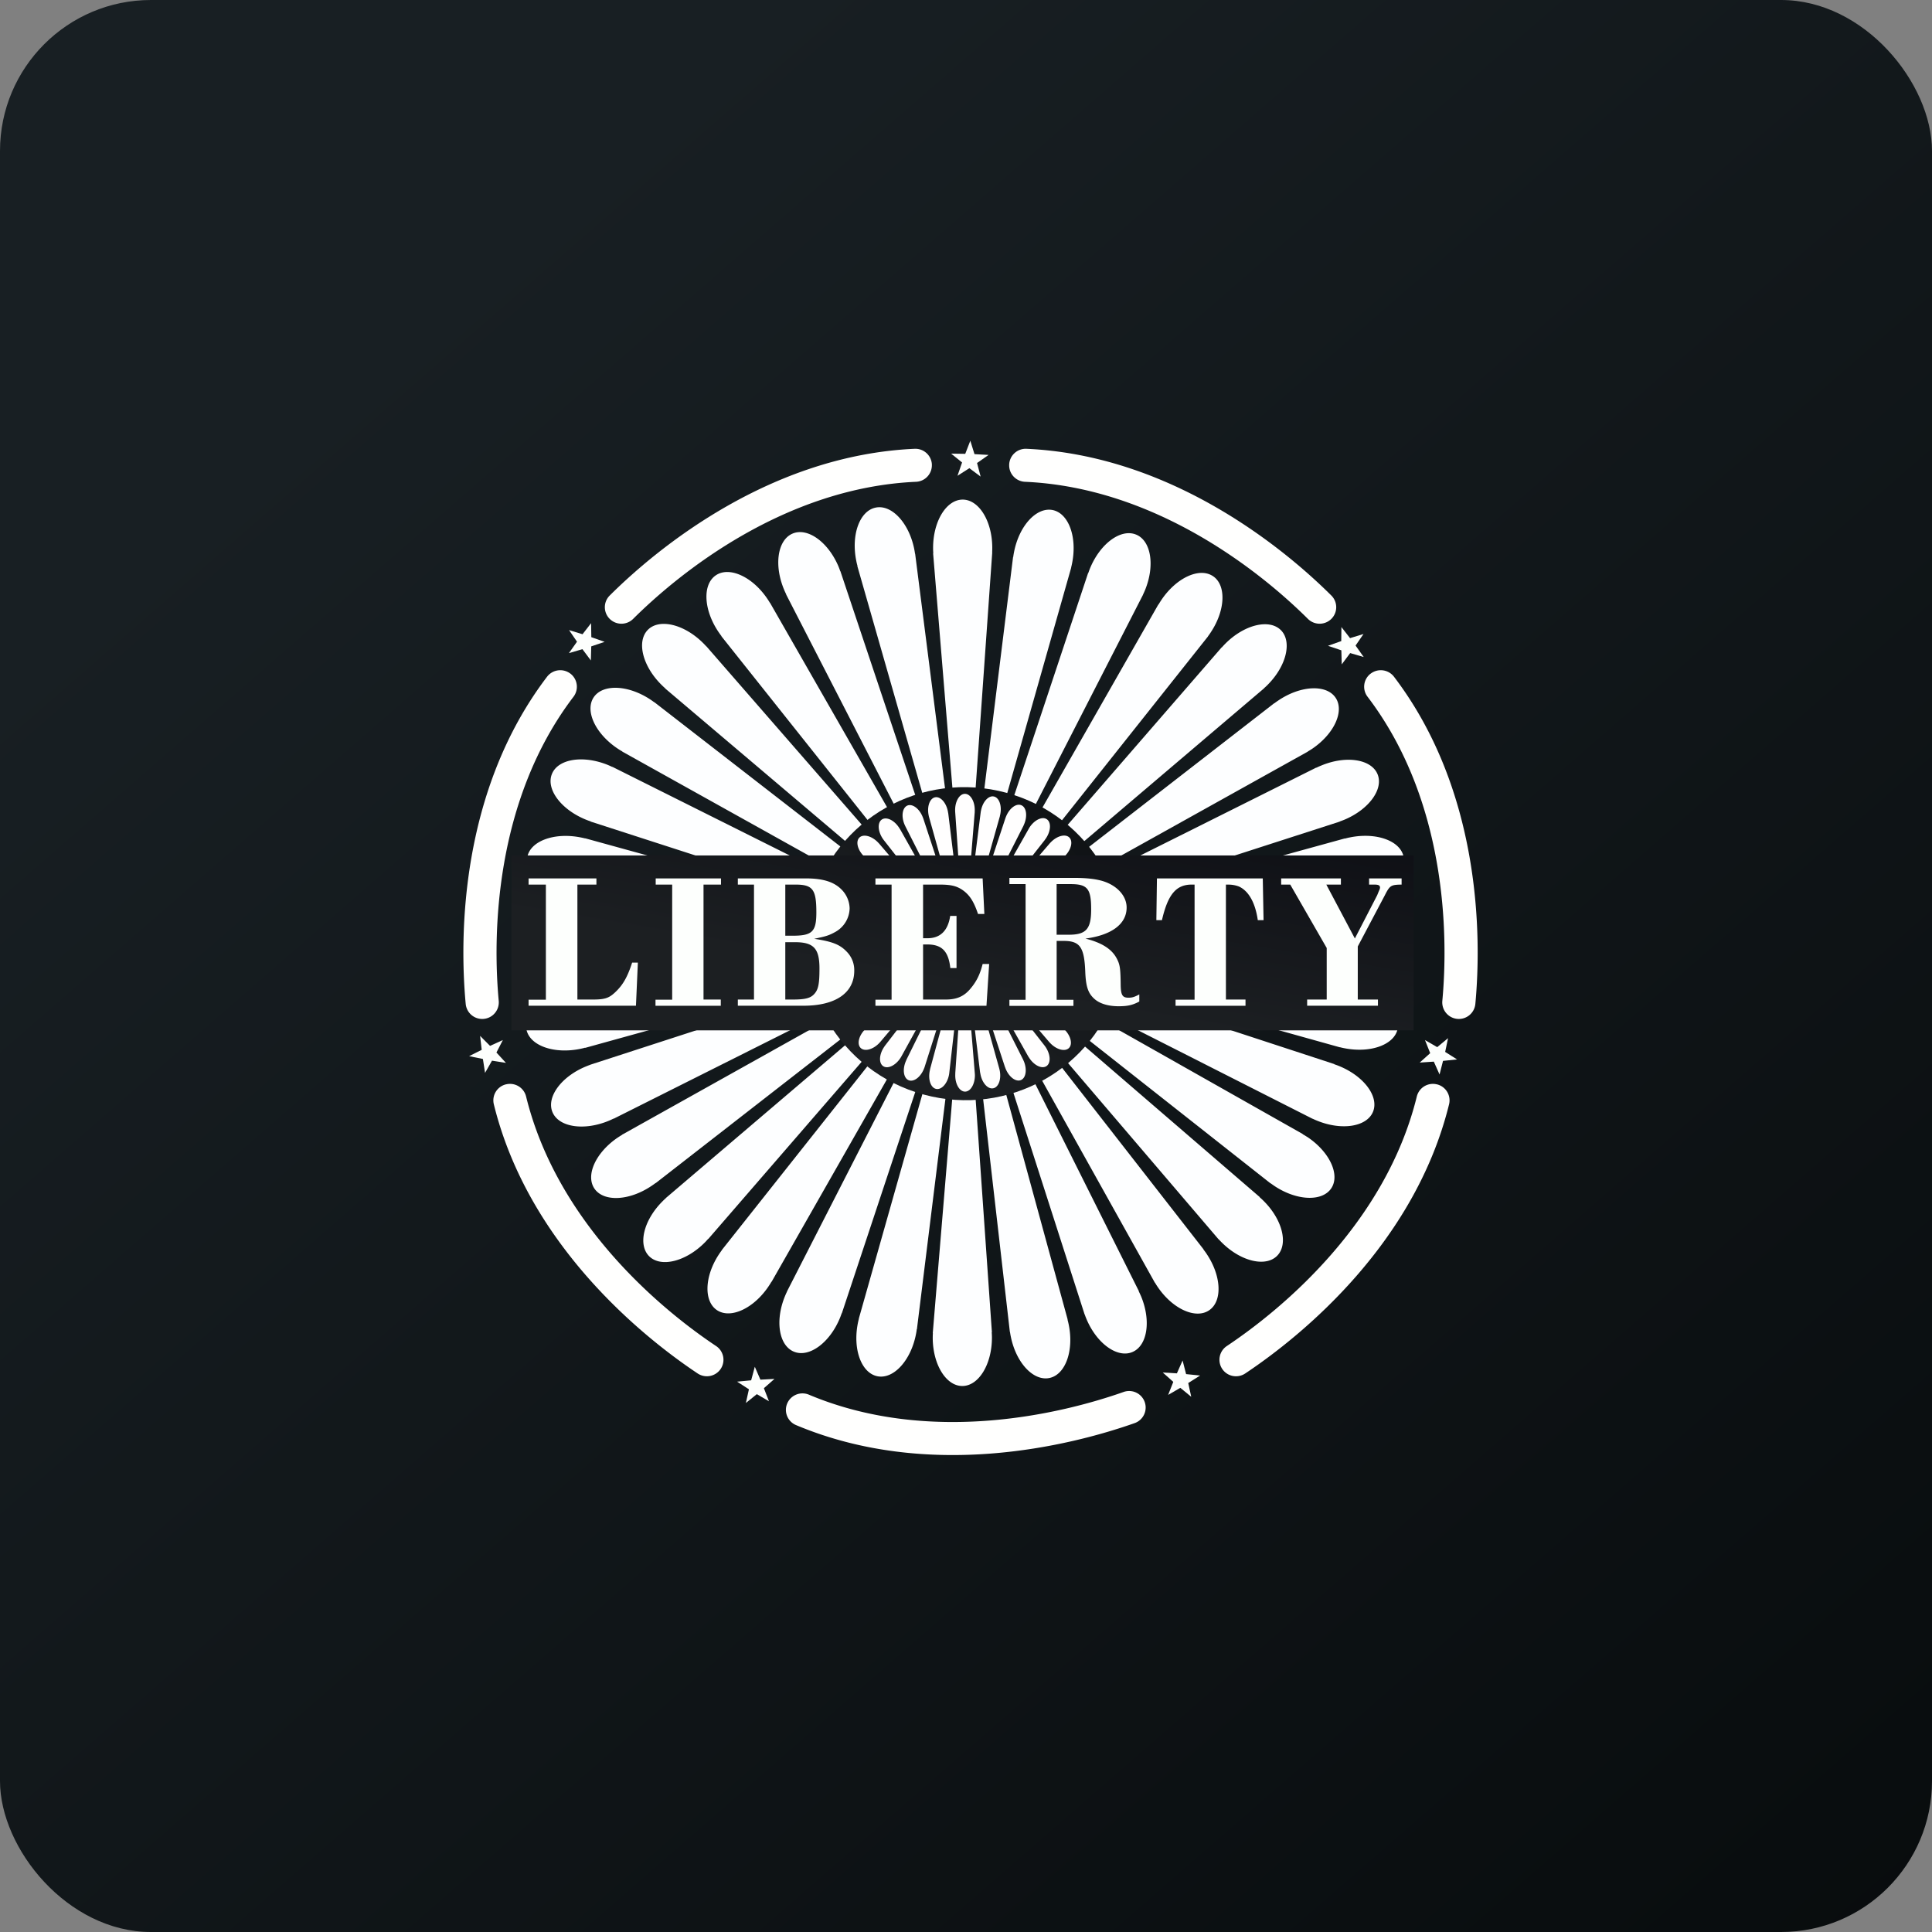
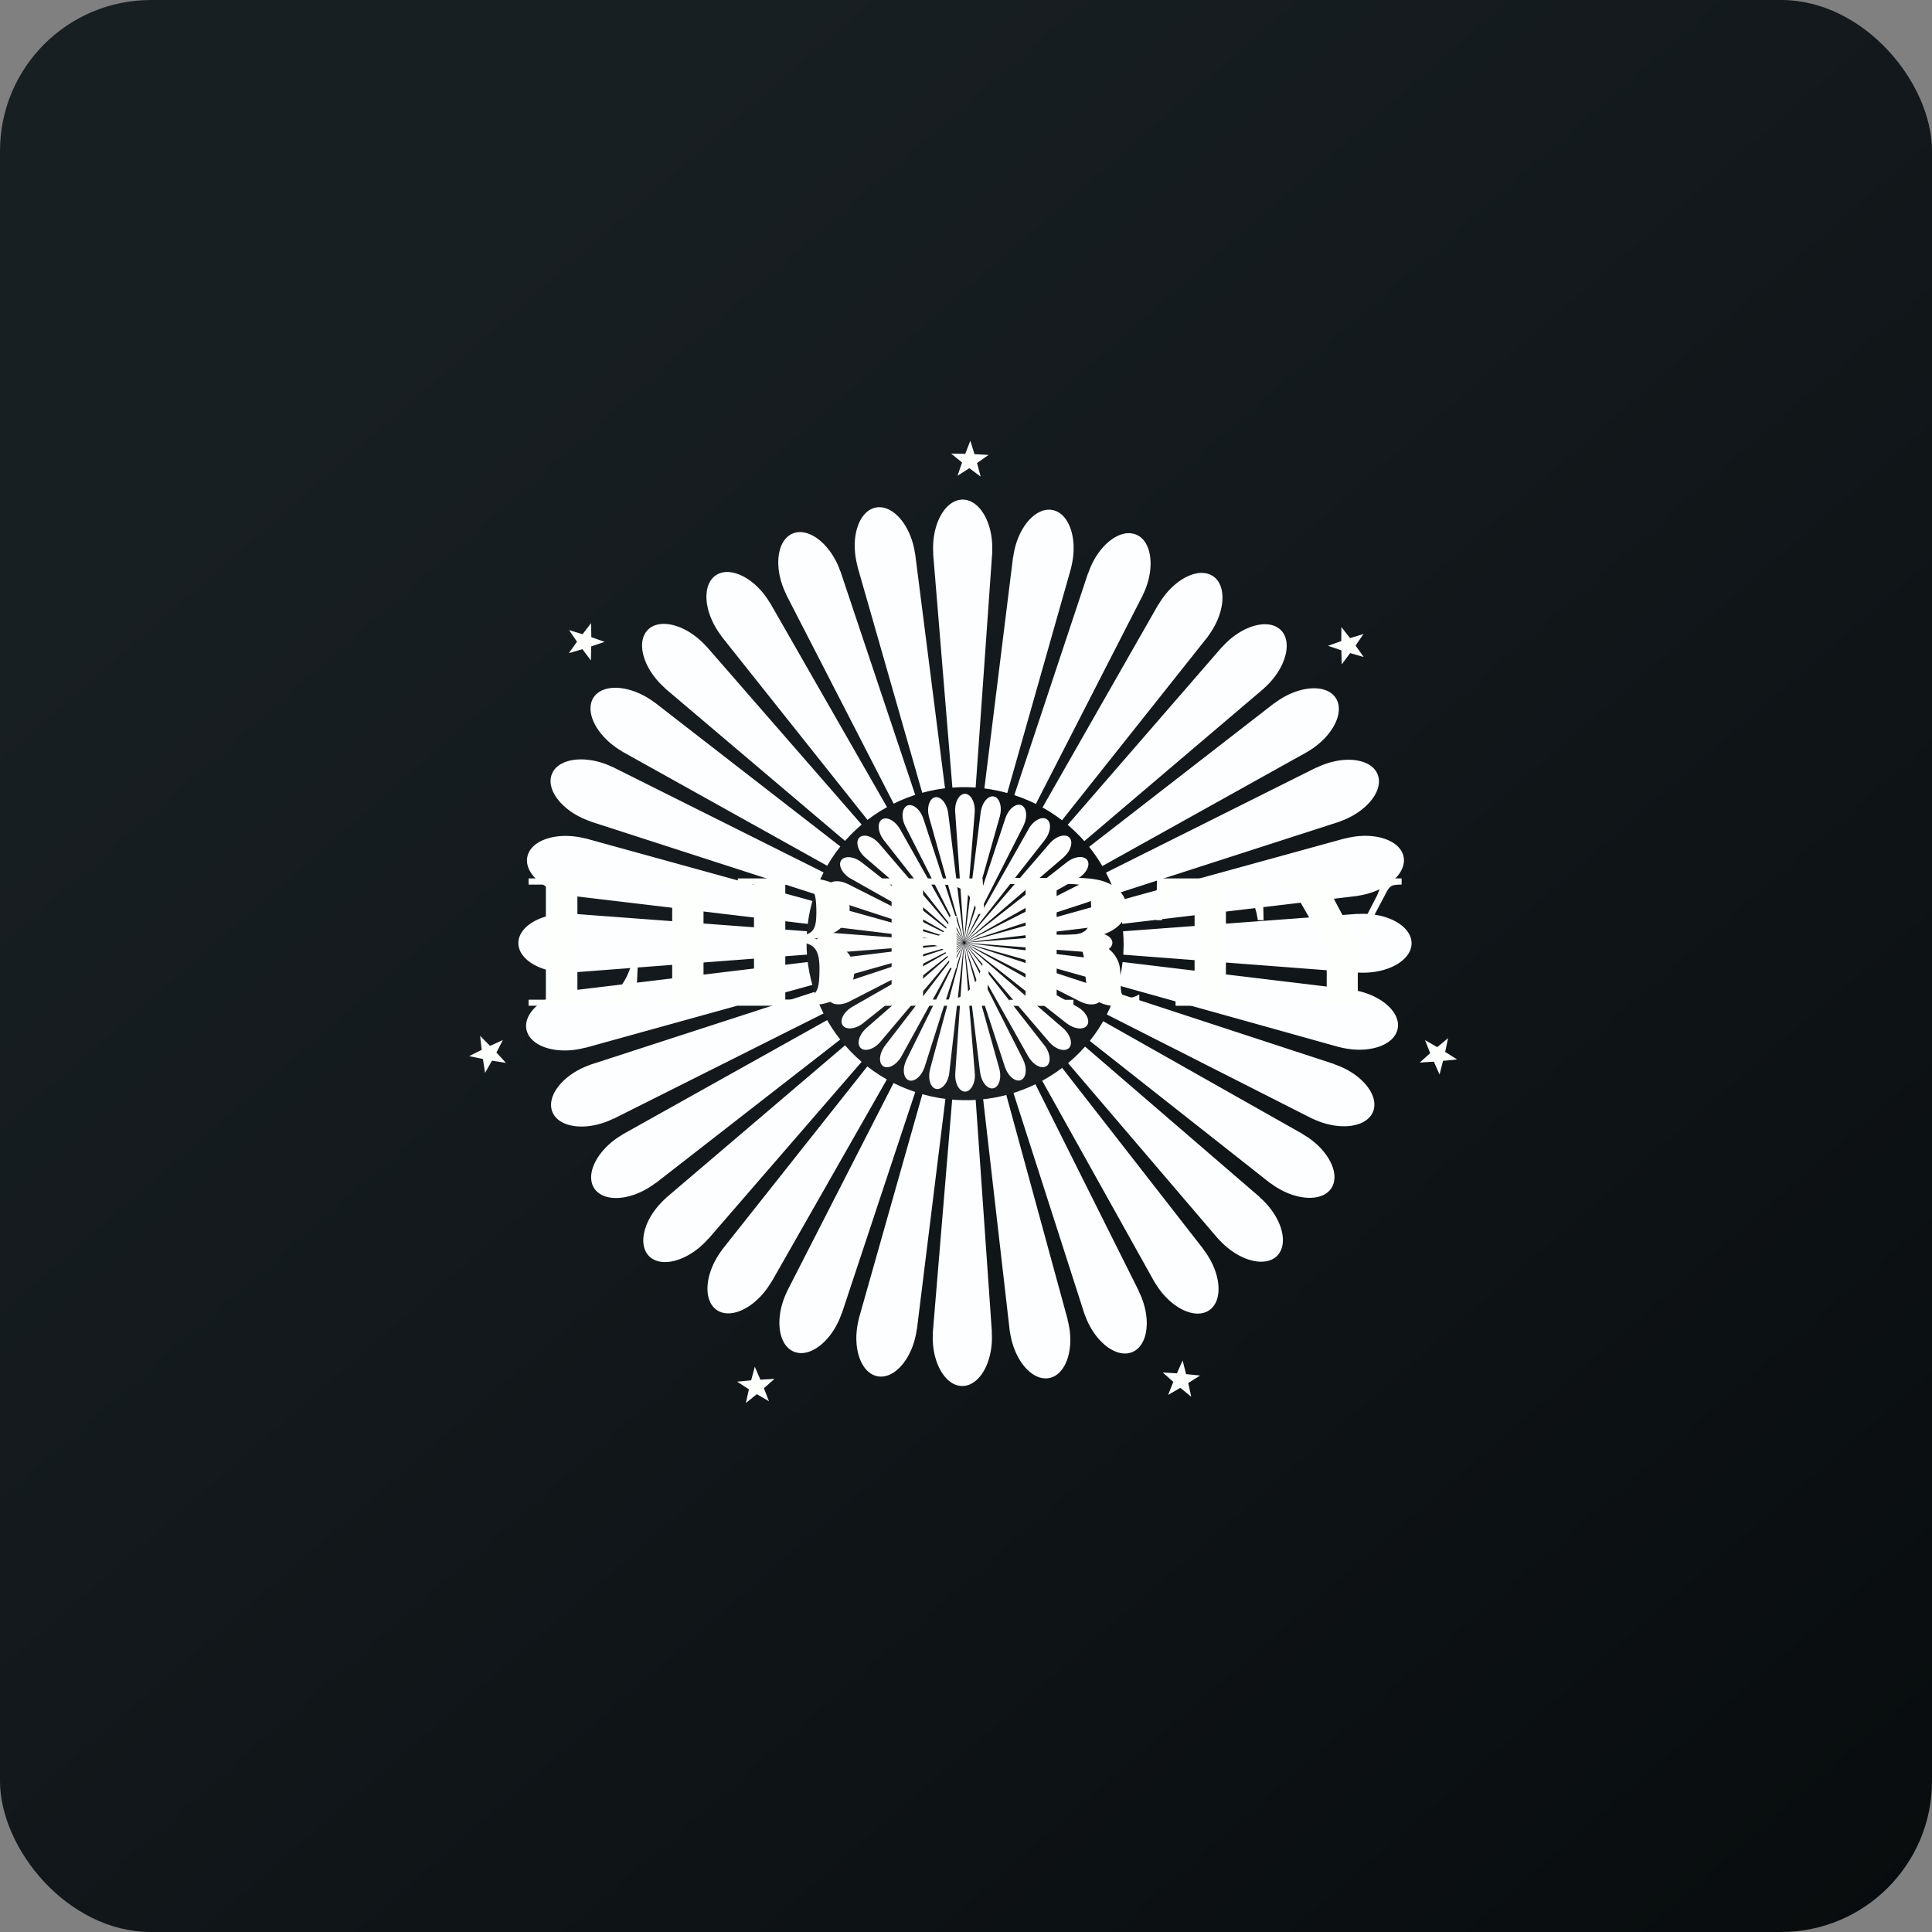
<svg xmlns="http://www.w3.org/2000/svg" width="64" height="64" viewBox="0 0 64 64">
  <rect x="0" y="0" width="64" height="64" fill="#808080" stroke="none" />
  <rect x="0" y="0" width="64" height="64" rx="5" ry="5" fill="url(#fb100)" />
-   <path fill="url(#fb100)" d="" />
  <path d="M 31.863,31.232 L 18.93,30.266 L 18.93,30.269 A 2.744,2.744 0 0,0 18.764,30.265 C 17.876,30.27 17.163,30.71 17.172,31.249 C 17.18,31.788 17.907,32.22 18.794,32.215 C 18.851,32.215 18.906,32.213 18.961,32.209 L 18.961,32.214 L 31.862,31.233 Z M 31.864,31.253 L 18.973,32.807 L 18.973,32.81 A 2.748,2.748 0 0,0 18.809,32.839 C 17.939,33.015 17.326,33.586 17.441,34.112 C 17.554,34.639 18.351,34.923 19.22,34.745 C 19.276,34.734 19.329,34.721 19.383,34.706 L 19.384,34.712 L 31.865,31.252 Z M 31.871,31.271 L 19.551,35.271 L 19.552,35.273 C 19.5,35.291 19.448,35.312 19.397,35.333 C 18.578,35.676 18.09,36.355 18.305,36.849 C 18.519,37.343 19.356,37.467 20.174,37.124 C 20.226,37.103 20.277,37.078 20.326,37.054 L 20.328,37.059 L 31.871,31.271 Z M 31.881,31.288 L 20.608,37.588 L 20.61,37.592 C 20.563,37.619 20.516,37.649 20.469,37.68 C 19.734,38.175 19.387,38.936 19.695,39.379 C 20.003,39.822 20.848,39.78 21.583,39.284 C 21.63,39.253 21.675,39.221 21.719,39.188 L 21.721,39.192 L 31.881,31.288 Z M 31.894,31.304 L 22.056,39.687 L 22.059,39.689 C 22.017,39.725 21.978,39.763 21.938,39.804 C 21.314,40.432 21.123,41.245 21.511,41.621 C 21.9,41.995 22.721,41.789 23.345,41.162 C 23.385,41.122 23.422,41.081 23.458,41.039 L 23.462,41.043 L 31.894,31.304 Z M 31.909,31.316 L 23.916,41.403 L 23.918,41.406 A 2.763,2.763 0 0,0 23.822,41.542 C 23.333,42.278 23.305,43.113 23.759,43.406 C 24.214,43.698 24.98,43.336 25.468,42.599 C 25.499,42.553 25.529,42.505 25.556,42.458 L 25.56,42.461 L 31.909,31.316 Z M 31.927,31.326 L 26.068,42.785 L 26.07,42.787 A 2.6,2.6 0 0,0 26.002,42.94 C 25.667,43.758 25.804,44.581 26.307,44.779 C 26.811,44.979 27.49,44.476 27.825,43.658 C 27.846,43.605 27.866,43.553 27.883,43.502 L 27.888,43.503 L 31.927,31.326 Z M 31.946,31.331 L 28.449,43.683 L 28.452,43.683 A 2.615,2.615 0 0,0 28.415,43.846 C 28.247,44.713 28.541,45.494 29.075,45.592 C 29.607,45.688 30.175,45.064 30.343,44.196 C 30.354,44.142 30.363,44.087 30.369,44.033 L 30.374,44.033 L 31.946,31.331 Z M 32.852,44.132 L 32.858,44.132 L 31.965,31.333 L 30.899,44.162 L 30.903,44.162 A 2.43,2.43 0 0,0 30.898,44.329 C 30.904,45.212 31.347,45.922 31.887,45.913 C 32.428,45.905 32.864,45.181 32.859,44.298 A 2.709,2.709 0 0,0 32.852,44.132 Z M 35.402,43.876 A 2.542,2.542 0 0,0 35.363,43.714 L 35.368,43.713 L 31.985,31.332 L 33.453,44.123 L 33.457,44.123 C 33.465,44.175 33.474,44.231 33.486,44.286 C 33.664,45.152 34.237,45.761 34.767,45.647 C 35.296,45.535 35.58,44.741 35.402,43.876 Z M 37.792,42.926 A 2.318,2.318 0 0,0 37.722,42.775 L 37.728,42.773 L 32.004,31.325 L 35.93,43.545 L 35.933,43.544 C 35.951,43.597 35.971,43.648 35.993,43.7 C 36.337,44.514 37.02,45.001 37.516,44.786 C 38.013,44.573 38.137,43.74 37.793,42.926 Z M 39.964,41.524 A 2.83,2.83 0 0,0 39.865,41.39 L 39.87,41.387 L 32.021,31.315 L 38.258,42.494 L 38.262,42.492 C 38.289,42.539 38.319,42.587 38.351,42.633 C 38.848,43.365 39.612,43.709 40.057,43.403 C 40.503,43.098 40.461,42.256 39.963,41.524 Z M 41.849,39.772 A 2.612,2.612 0 0,0 41.726,39.658 L 41.73,39.654 L 32.037,31.303 L 40.367,41.054 L 40.369,41.051 C 40.406,41.092 40.444,41.131 40.485,41.171 C 41.115,41.792 41.934,41.982 42.31,41.596 C 42.687,41.209 42.48,40.392 41.849,39.772 Z M 43.295,37.658 A 2.494,2.494 0 0,0 43.152,37.571 L 43.155,37.566 L 32.048,31.287 L 42.092,39.204 L 42.094,39.199 C 42.139,39.233 42.184,39.264 42.231,39.296 C 42.972,39.782 43.81,39.81 44.104,39.358 C 44.398,38.905 44.036,38.144 43.296,37.657 Z M 44.357,35.313 C 44.305,35.292 44.252,35.272 44.201,35.256 L 44.203,35.25 L 32.059,31.271 L 43.482,37.062 L 43.483,37.059 C 43.532,37.083 43.583,37.105 43.635,37.126 C 44.457,37.46 45.285,37.324 45.485,36.823 C 45.684,36.322 45.181,35.647 44.357,35.313 Z M 44.899,32.807 A 2.558,2.558 0 0,0 44.734,32.781 L 44.735,32.776 L 32.064,31.251 L 44.384,34.693 L 44.384,34.69 C 44.436,34.703 44.492,34.716 44.547,34.726 C 45.419,34.894 46.204,34.6 46.301,34.07 C 46.398,33.54 45.772,32.975 44.9,32.807 Z M 45.139,30.272 C 45.082,30.272 45.026,30.274 44.971,30.279 L 44.971,30.273 L 32.07,31.232 L 45.001,32.221 L 45.001,32.218 C 45.057,32.221 45.112,32.222 45.169,32.222 C 46.056,32.217 46.768,31.776 46.76,31.238 C 46.752,30.7 46.025,30.267 45.139,30.272 Z M 46.494,28.373 C 46.381,27.847 45.584,27.563 44.713,27.741 C 44.659,27.751 44.604,27.765 44.551,27.78 L 44.55,27.774 L 32.068,31.212 L 44.962,29.679 L 44.961,29.676 C 45.016,29.669 45.07,29.659 45.126,29.648 C 45.995,29.47 46.608,28.9 46.494,28.373 Z M 45.629,25.637 C 45.415,25.143 44.577,25.019 43.76,25.363 C 43.707,25.384 43.656,25.407 43.607,25.432 L 43.604,25.427 L 32.063,31.193 L 44.383,27.216 L 44.38,27.213 C 44.433,27.194 44.485,27.174 44.537,27.153 C 45.355,26.809 45.844,26.131 45.629,25.637 Z M 44.239,23.107 C 43.931,22.664 43.086,22.706 42.351,23.201 C 42.303,23.232 42.258,23.265 42.214,23.298 L 42.212,23.294 L 32.052,31.176 L 43.325,24.897 L 43.323,24.894 C 43.37,24.867 43.417,24.837 43.465,24.806 C 44.2,24.31 44.546,23.55 44.239,23.107 Z M 42.422,20.866 C 42.034,20.492 41.213,20.696 40.589,21.324 A 2.731,2.731 0 0,0 40.475,21.446 L 40.471,21.443 L 32.04,31.161 L 41.877,22.799 L 41.874,22.796 C 41.916,22.761 41.956,22.723 41.996,22.682 C 42.62,22.054 42.811,21.241 42.422,20.865 Z M 40.172,19.08 C 39.718,18.787 38.954,19.149 38.465,19.886 A 2.678,2.678 0 0,0 38.377,20.027 L 38.372,20.024 L 32.023,31.148 L 40.017,21.082 L 40.014,21.081 C 40.047,21.037 40.08,20.991 40.11,20.944 C 40.599,20.207 40.627,19.372 40.173,19.08 Z M 37.626,17.706 C 37.123,17.507 36.444,18.01 36.108,18.828 C 36.087,18.881 36.068,18.932 36.051,18.984 L 36.045,18.982 L 32.006,31.139 L 37.865,19.7 L 37.863,19.699 C 37.887,19.649 37.909,19.599 37.931,19.547 C 38.266,18.729 38.13,17.904 37.627,17.706 Z M 34.859,16.894 C 34.327,16.798 33.759,17.421 33.591,18.289 C 33.58,18.344 33.571,18.399 33.564,18.453 L 33.559,18.453 L 31.987,31.133 L 35.485,18.803 L 35.482,18.803 C 35.495,18.75 35.508,18.695 35.518,18.64 C 35.686,17.773 35.392,16.992 34.859,16.894 Z M 32.87,18.135 C 32.865,17.251 32.422,16.543 31.881,16.55 C 31.339,16.559 30.905,17.282 30.91,18.165 C 30.91,18.221 30.913,18.277 30.916,18.332 L 30.911,18.332 L 31.964,31.13 L 32.869,18.301 L 32.866,18.301 C 32.869,18.247 32.87,18.191 32.87,18.135 Z M 31.944,31.131 L 30.315,18.341 L 30.311,18.341 A 2.496,2.496 0 0,0 30.283,18.177 C 30.105,17.312 29.531,16.702 29.002,16.816 C 28.473,16.929 28.188,17.722 28.367,18.587 C 28.377,18.642 28.391,18.696 28.406,18.748 L 28.4,18.75 L 31.944,31.131 Z M 31.925,31.137 L 27.838,18.918 L 27.834,18.92 A 2.73,2.73 0 0,0 27.775,18.763 C 27.43,17.95 26.749,17.463 26.252,17.677 C 25.756,17.891 25.632,18.723 25.976,19.538 C 25.997,19.59 26.021,19.64 26.045,19.689 L 26.041,19.691 L 31.925,31.137 Z M 31.909,31.148 L 25.509,19.97 L 25.506,19.972 A 2.818,2.818 0 0,0 25.416,19.831 C 24.92,19.099 24.155,18.754 23.71,19.06 C 23.264,19.366 23.307,20.207 23.805,20.94 C 23.836,20.985 23.868,21.03 23.902,21.074 L 23.897,21.076 L 31.909,31.148 Z M 31.893,31.161 L 23.4,21.41 L 23.398,21.413 A 2.7,2.7 0 0,0 23.283,21.293 C 22.653,20.671 21.834,20.481 21.458,20.867 C 21.081,21.255 21.288,22.072 21.919,22.692 A 2.73,2.73 0 0,0 22.041,22.806 L 22.038,22.809 L 31.893,31.161 Z M 31.881,31.176 L 21.675,23.26 L 21.673,23.264 A 2.432,2.432 0 0,0 21.537,23.168 C 20.796,22.681 19.957,22.654 19.663,23.105 C 19.369,23.558 19.733,24.319 20.473,24.806 C 20.52,24.837 20.567,24.866 20.616,24.893 L 20.613,24.897 L 31.881,31.176 Z M 31.871,31.193 L 20.285,25.402 L 20.284,25.407 A 2.66,2.66 0 0,0 20.131,25.338 C 19.308,25.006 18.481,25.141 18.282,25.642 C 18.082,26.143 18.586,26.818 19.409,27.152 C 19.462,27.173 19.513,27.193 19.566,27.209 L 19.564,27.215 L 31.87,31.194 Z M 31.865,31.213 L 19.385,27.77 L 19.385,27.774 A 2.732,2.732 0 0,0 19.221,27.738 C 18.35,27.57 17.564,27.864 17.467,28.394 C 17.369,28.923 17.997,29.489 18.869,29.656 C 18.923,29.666 18.979,29.676 19.033,29.682 L 19.032,29.687 L 31.865,31.213 Z" fill="#fdfeff" />
  <path d="M 37.038,32.64 C 37.796,29.881 36.142,27.025 33.343,26.263 C 30.545,25.501 27.66,27.121 26.902,29.881 C 26.143,32.641 27.797,35.496 30.596,36.258 C 33.395,37.02 36.279,35.401 37.038,32.64 Z" fill="url(#fb101)" />
  <path d="M 36.321,30.903 L 36.265,30.904 L 36.265,30.903 L 31.974,31.229 L 36.254,31.558 L 36.254,31.556 A 0.89,0.89 0 0,0 36.31,31.558 C 36.604,31.56 36.846,31.415 36.849,31.233 C 36.851,31.052 36.615,30.904 36.321,30.903 Z M 36.306,31.767 A 0.945,0.945 0 0,0 36.251,31.759 L 36.251,31.757 L 31.973,31.235 L 36.115,32.398 L 36.115,32.395 A 0.942,0.942 0 0,0 36.169,32.409 C 36.457,32.468 36.722,32.373 36.76,32.196 C 36.797,32.02 36.595,31.828 36.306,31.769 Z M 36.111,32.606 A 1.029,1.029 0 0,0 36.058,32.586 L 31.97,31.241 L 35.801,33.186 L 35.801,33.184 A 0.858,0.858 0 0,0 35.852,33.207 C 36.124,33.322 36.401,33.281 36.473,33.116 C 36.544,32.949 36.383,32.721 36.111,32.606 Z M 35.755,33.395 A 0.798,0.798 0 0,0 35.707,33.365 L 31.967,31.248 L 35.338,33.902 L 35.34,33.901 L 35.385,33.933 C 35.629,34.101 35.91,34.114 36.011,33.965 C 36.114,33.816 35.998,33.561 35.755,33.395 Z M 35.267,34.108 A 0.813,0.813 0 0,0 35.228,34.069 L 31.963,31.253 L 34.761,34.524 L 34.762,34.524 A 0.91,0.91 0 0,0 34.8,34.564 C 35.007,34.775 35.28,34.844 35.409,34.718 C 35.538,34.592 35.474,34.319 35.267,34.108 Z M 34.642,34.692 A 0.885,0.885 0 0,0 34.61,34.646 L 31.958,31.256 L 34.065,35.001 L 34.066,35.001 L 34.096,35.047 C 34.258,35.294 34.511,35.416 34.663,35.318 C 34.814,35.22 34.804,34.94 34.642,34.692 Z M 33.918,35.161 A 0.774,0.774 0 0,0 33.895,35.11 L 33.897,35.11 L 31.952,31.259 L 33.292,35.35 L 33.294,35.35 C 33.3,35.368 33.306,35.385 33.313,35.403 C 33.425,35.678 33.649,35.846 33.817,35.78 C 33.984,35.712 34.029,35.435 33.918,35.16 Z M 33.118,35.466 A 1.134,1.134 0 0,0 33.105,35.411 L 33.106,35.411 L 31.946,31.261 L 32.467,35.529 L 32.469,35.529 A 0.952,0.952 0 0,0 32.479,35.583 C 32.534,35.875 32.722,36.084 32.899,36.051 C 33.076,36.02 33.174,35.758 33.118,35.466 Z M 32.292,35.572 L 32.293,35.572 L 31.94,31.264 L 31.644,35.563 L 31.646,35.563 A 0.896,0.896 0 0,0 31.644,35.619 C 31.642,35.916 31.787,36.159 31.966,36.161 C 32.145,36.164 32.292,35.925 32.295,35.628 A 0.892,0.892 0 0,0 32.293,35.573 Z M 31.933,31.262 L 30.809,35.42 L 30.811,35.42 A 1.005,1.005 0 0,0 30.799,35.476 C 30.74,35.767 30.834,36.033 31.009,36.071 C 31.185,36.109 31.376,35.904 31.435,35.614 A 0.938,0.938 0 0,0 31.444,35.559 L 31.933,31.262 Z M 31.926,31.259 L 30.027,35.105 L 30.029,35.105 A 0.799,0.799 0 0,0 30.006,35.157 C 29.89,35.43 29.932,35.71 30.097,35.782 C 30.262,35.853 30.488,35.69 30.602,35.416 A 1.016,1.016 0 0,0 30.623,35.364 L 30.623,35.365 L 31.926,31.259 Z M 31.921,31.256 L 29.317,34.639 L 29.317,34.64 A 0.721,0.721 0 0,0 29.286,34.685 C 29.121,34.931 29.107,35.215 29.254,35.316 C 29.401,35.419 29.655,35.304 29.821,35.058 L 29.851,35.011 L 31.921,31.256 Z M 31.916,31.253 L 28.699,34.057 L 28.7,34.06 A 0.847,0.847 0 0,0 28.659,34.097 C 28.449,34.305 28.382,34.58 28.506,34.71 C 28.631,34.84 28.902,34.776 29.111,34.568 A 0.771,0.771 0 0,0 29.15,34.526 L 29.15,34.528 L 31.916,31.252 Z M 31.912,31.247 L 28.226,33.356 L 28.226,33.357 A 0.749,0.749 0 0,0 28.18,33.387 C 27.934,33.55 27.814,33.807 27.911,33.958 C 28.009,34.11 28.287,34.101 28.533,33.937 L 28.578,33.905 L 31.912,31.247 Z M 31.909,31.241 L 27.879,32.578 L 27.879,32.58 A 0.984,0.984 0 0,0 27.826,32.599 C 27.553,32.711 27.386,32.938 27.452,33.106 C 27.52,33.274 27.794,33.321 28.067,33.208 A 0.822,0.822 0 0,0 28.117,33.186 L 31.909,31.241 Z M 31.906,31.235 L 27.701,31.748 L 27.701,31.749 A 0.879,0.879 0 0,0 27.647,31.758 C 27.358,31.814 27.15,32.004 27.181,32.182 C 27.214,32.36 27.475,32.458 27.764,32.403 A 0.766,0.766 0 0,0 27.819,32.39 L 31.906,31.235 Z M 31.904,31.229 L 27.623,30.907 L 27.623,30.908 A 0.865,0.865 0 0,0 27.568,30.905 C 27.274,30.904 27.032,31.049 27.029,31.231 C 27.026,31.412 27.263,31.56 27.557,31.561 L 27.613,31.56 L 27.613,31.561 L 31.904,31.229 Z M 31.905,31.221 L 27.763,30.067 L 27.763,30.069 A 0.868,0.868 0 0,0 27.709,30.056 C 27.42,29.996 27.155,30.091 27.117,30.268 C 27.081,30.445 27.283,30.636 27.572,30.697 A 0.949,0.949 0 0,0 27.627,30.706 L 31.905,31.221 Z M 31.907,31.215 L 28.076,29.279 L 28.075,29.281 A 0.996,0.996 0 0,0 28.025,29.258 C 27.753,29.142 27.475,29.184 27.404,29.35 C 27.333,29.516 27.494,29.744 27.766,29.859 A 0.763,0.763 0 0,0 27.819,29.88 L 27.818,29.88 L 31.906,31.216 Z M 31.911,31.21 L 28.539,28.562 L 28.538,28.563 A 0.963,0.963 0 0,0 28.493,28.53 C 28.249,28.364 27.968,28.35 27.866,28.499 C 27.764,28.648 27.88,28.903 28.123,29.07 C 28.139,29.081 28.155,29.091 28.171,29.099 L 31.911,31.21 Z M 31.915,31.205 L 29.117,27.939 L 29.117,27.941 A 0.918,0.918 0 0,0 29.078,27.899 C 28.871,27.689 28.598,27.62 28.469,27.746 C 28.341,27.872 28.404,28.145 28.611,28.356 A 0.863,0.863 0 0,0 28.651,28.395 L 28.65,28.395 L 31.915,31.204 Z M 31.919,31.201 L 29.813,27.463 L 29.812,27.465 A 0.836,0.836 0 0,0 29.782,27.417 C 29.621,27.169 29.366,27.048 29.215,27.146 C 29.065,27.244 29.075,27.524 29.236,27.772 L 29.268,27.818 L 31.92,31.199 Z M 31.926,31.197 L 30.585,27.113 L 30.584,27.114 A 0.934,0.934 0 0,0 30.564,27.061 C 30.454,26.787 30.229,26.618 30.061,26.684 C 29.895,26.752 29.848,27.028 29.96,27.304 A 0.867,0.867 0 0,0 29.983,27.354 L 29.982,27.354 L 31.926,31.197 Z M 31.933,31.195 L 31.411,26.935 L 31.409,26.935 A 0.639,0.639 0 0,0 31.4,26.881 C 31.345,26.589 31.156,26.379 30.979,26.411 C 30.803,26.444 30.704,26.708 30.761,26.998 A 0.763,0.763 0 0,0 30.772,27.053 L 31.933,31.195 Z M 32.29,26.839 C 32.292,26.543 32.147,26.299 31.967,26.297 C 31.789,26.294 31.642,26.532 31.64,26.828 L 31.641,26.885 L 31.94,31.194 L 32.29,26.894 L 32.288,26.894 A 0.887,0.887 0 0,0 32.29,26.839 Z M 32.923,26.385 C 32.748,26.347 32.557,26.553 32.499,26.843 A 0.931,0.931 0 0,0 32.488,26.899 L 31.947,31.194 L 33.123,27.036 L 33.121,27.036 A 0.861,0.861 0 0,0 33.134,26.981 C 33.194,26.69 33.099,26.424 32.924,26.385 Z M 33.835,26.675 C 33.67,26.603 33.445,26.766 33.33,27.04 A 1.228,1.228 0 0,0 33.309,27.093 L 33.309,27.092 L 31.953,31.197 L 33.906,27.351 L 33.904,27.351 A 0.746,0.746 0 0,0 33.927,27.3 C 34.042,27.027 34,26.746 33.835,26.675 Z M 34.679,27.14 C 34.532,27.037 34.278,27.153 34.112,27.398 A 0.785,0.785 0 0,0 34.083,27.446 L 31.959,31.201 L 34.617,27.817 L 34.615,27.816 A 0.872,0.872 0 0,0 34.648,27.771 C 34.813,27.526 34.827,27.243 34.679,27.14 Z M 35.426,27.746 C 35.301,27.617 35.03,27.681 34.82,27.89 A 0.861,0.861 0 0,0 34.782,27.93 L 34.781,27.93 L 31.963,31.205 L 35.234,28.399 L 35.233,28.398 A 0.813,0.813 0 0,0 35.273,28.36 C 35.483,28.15 35.551,27.877 35.426,27.747 Z M 36.021,28.499 C 35.924,28.347 35.647,28.356 35.4,28.52 A 0.854,0.854 0 0,0 35.355,28.551 L 31.967,31.21 L 35.706,29.099 A 0.836,0.836 0 0,0 35.754,29.07 C 35.999,28.906 36.119,28.65 36.021,28.499 Z M 36.48,29.35 C 36.414,29.182 36.139,29.136 35.867,29.248 A 0.858,0.858 0 0,0 35.816,29.271 L 31.971,31.215 L 36.055,29.879 L 36.055,29.877 A 0.922,0.922 0 0,0 36.106,29.858 C 36.379,29.745 36.547,29.518 36.48,29.35 Z M 36.751,30.274 C 36.72,30.097 36.457,29.998 36.169,30.054 A 0.888,0.888 0 0,0 36.115,30.067 L 31.973,31.221 L 36.231,30.71 L 36.231,30.708 A 0.845,0.845 0 0,0 36.286,30.699 C 36.575,30.643 36.784,30.453 36.751,30.274 Z" fill="#fffefe" />
-   <path d="M 16.944,34.132 L 46.829,34.132 L 46.829,28.338 L 16.944,28.338 L 16.944,34.132 Z" fill="url(#fb102)" />
  <path d="M 17.51,33.317 L 17.51,33.117 L 18.083,33.117 L 18.083,29.303 L 17.51,29.303 L 17.51,29.098 L 19.757,29.098 L 19.757,29.303 L 19.127,29.303 L 19.127,33.111 L 19.528,33.111 C 20.017,33.117 20.158,33.079 20.38,32.869 C 20.635,32.63 20.787,32.363 20.94,31.888 L 21.13,31.888 L 21.067,33.316 L 17.51,33.316 Z M 23.305,33.111 L 23.877,33.111 L 23.877,33.317 L 21.714,33.317 L 21.714,33.117 L 22.267,33.117 L 22.267,29.303 L 21.721,29.303 L 21.721,29.098 L 23.884,29.098 L 23.884,29.303 L 23.305,29.303 L 23.305,33.111 Z M 26.014,31.211 L 26.332,31.211 C 26.955,31.211 27.146,31.42 27.146,32.083 C 27.146,32.606 27.107,32.789 26.961,32.941 C 26.84,33.067 26.662,33.111 26.262,33.111 L 26.014,33.111 L 26.014,31.211 Z M 26.014,30.997 L 26.014,29.303 L 26.35,29.303 C 26.923,29.303 27.043,29.462 27.043,30.223 C 27.043,30.863 26.909,30.997 26.255,30.997 L 26.014,30.997 Z M 26.974,31.098 C 27.343,31.022 27.456,30.991 27.661,30.877 A 0.917,0.917 0 0,0 28.145,30.09 A 0.916,0.916 0 0,0 27.891,29.481 C 27.636,29.214 27.267,29.098 26.688,29.098 L 24.442,29.098 L 24.442,29.303 L 24.977,29.303 L 24.977,33.111 L 24.442,33.111 L 24.442,33.316 L 26.617,33.316 C 27.68,33.316 28.298,32.89 28.298,32.158 A 0.864,0.864 0 0,0 28.062,31.54 C 27.833,31.294 27.591,31.193 26.974,31.099 Z M 30.578,31.08 L 30.712,31.08 C 31.144,31.086 31.404,30.833 31.476,30.341 L 31.686,30.341 L 31.686,32.068 L 31.481,32.068 C 31.418,31.508 31.202,31.286 30.712,31.286 L 30.578,31.286 L 30.578,33.111 L 31.297,33.111 C 31.686,33.117 31.934,33.009 32.15,32.748 C 32.354,32.507 32.468,32.265 32.551,31.934 L 32.767,31.934 L 32.678,33.317 L 29,33.317 L 29,33.117 L 29.535,33.117 L 29.535,29.303 L 29,29.303 L 29,29.098 L 32.551,29.098 L 32.608,30.276 L 32.398,30.276 C 32.258,29.86 32.118,29.644 31.883,29.481 C 31.686,29.348 31.501,29.303 31.119,29.303 L 30.578,29.303 L 30.578,31.08 Z M 35.002,30.964 L 35.002,29.287 L 35.464,29.287 C 36.027,29.287 36.146,29.441 36.146,30.126 C 36.146,30.774 35.981,30.964 35.405,30.964 L 35.002,30.964 Z M 35.002,31.169 L 35.233,31.169 C 35.77,31.169 35.917,31.372 35.95,32.17 C 35.969,32.688 36.044,32.916 36.28,33.112 C 36.458,33.258 36.737,33.333 37.054,33.333 C 37.334,33.333 37.512,33.302 37.741,33.176 L 37.741,32.941 C 37.576,33.03 37.5,33.05 37.384,33.05 C 37.182,33.05 37.13,32.967 37.124,32.625 C 37.118,32.069 37.099,31.948 36.99,31.745 C 36.826,31.436 36.496,31.227 35.956,31.092 C 36.826,30.977 37.321,30.609 37.321,30.063 C 37.321,29.669 36.99,29.314 36.49,29.175 C 36.254,29.112 35.975,29.081 35.559,29.081 L 33.438,29.081 L 33.438,29.287 L 33.974,29.287 L 33.974,33.119 L 33.438,33.119 L 33.438,33.321 L 35.559,33.321 L 35.559,33.119 L 35.003,33.119 L 35.003,31.169 Z M 41.831,29.098 L 41.857,30.481 L 41.666,30.481 C 41.583,29.9 41.361,29.513 41.042,29.367 A 0.979,0.979 0 0,0 40.68,29.304 L 40.61,29.304 L 40.61,33.111 L 41.259,33.111 L 41.259,33.317 L 38.942,33.317 L 38.942,33.117 L 39.572,33.117 L 39.572,29.303 L 39.478,29.303 C 38.961,29.303 38.688,29.627 38.491,30.481 L 38.306,30.481 L 38.325,29.098 L 41.832,29.098 Z M 44.419,29.098 L 44.419,29.303 L 43.936,29.303 L 44.882,31.088 L 45.62,29.658 L 45.684,29.501 A 0.235,0.235 0 0,0 45.715,29.405 C 45.715,29.328 45.665,29.303 45.518,29.303 L 45.353,29.303 L 45.353,29.098 L 46.43,29.098 L 46.43,29.303 C 46.079,29.309 46.041,29.328 45.874,29.658 L 44.978,31.353 L 44.978,33.111 L 45.646,33.111 L 45.646,33.316 L 43.301,33.316 L 43.301,33.111 L 43.949,33.111 L 43.949,31.403 L 42.741,29.303 L 42.44,29.303 L 42.44,29.098 L 44.418,29.098 Z M 31.507,15.027 L 31.975,15.034 L 32.143,14.6 L 32.281,15.044 L 32.748,15.07 L 32.366,15.338 L 32.485,15.788 L 32.111,15.509 L 31.718,15.761 L 31.87,15.32 L 31.507,15.026 Z M 44.436,20.772 L 44.722,21.139 L 45.168,21.002 L 44.905,21.385 L 45.175,21.765 L 44.726,21.634 L 44.447,22.008 L 44.434,21.543 L 43.991,21.393 L 44.431,21.237 L 44.436,20.772 Z M 48.267,35.095 L 47.802,35.143 L 47.687,35.594 L 47.497,35.168 L 47.03,35.199 L 47.377,34.887 L 47.205,34.454 L 47.61,34.688 L 47.969,34.39 L 47.873,34.846 L 48.267,35.095 Z M 38.518,45.466 L 38.986,45.494 L 39.175,45.068 L 39.291,45.519 L 39.756,45.566 L 39.362,45.815 L 39.461,46.27 L 39.1,45.974 L 38.696,46.208 L 38.867,45.776 L 38.518,45.466 Z M 24.418,45.769 L 24.883,45.725 L 25.004,45.276 L 25.189,45.703 L 25.656,45.678 L 25.305,45.986 L 25.473,46.419 L 25.071,46.183 L 24.708,46.476 L 24.809,46.022 L 24.418,45.769 Z M 15.539,34.987 L 15.957,34.777 L 15.904,34.315 L 16.233,34.646 L 16.658,34.453 L 16.445,34.866 L 16.76,35.209 L 16.298,35.136 L 16.068,35.54 L 15.997,35.08 L 15.539,34.986 Z M 18.851,20.873 L 19.297,21.01 L 19.581,20.643 L 19.588,21.107 L 20.029,21.262 L 19.586,21.412 L 19.573,21.878 L 19.294,21.505 L 18.846,21.636 L 19.114,21.257 L 18.851,20.873 Z" fill="#fdfffd" />
-   <path d="M 30.869,15.39 A 0.548,0.548 0 0,1 30.345,15.96 C 26,16.153 22.52,18.963 20.974,20.501 A 0.551,0.551 0 0,1 20.197,20.501 A 0.545,0.545 0 0,1 20.197,19.728 C 21.803,18.129 25.533,15.08 30.297,14.867 A 0.548,0.548 0 0,1 30.87,15.39 Z M 18.892,22.312 C 19.133,22.495 19.181,22.837 18.999,23.079 C 16.372,26.528 16.319,30.986 16.521,33.155 A 0.549,0.549 0 0,1 15.427,33.255 C 15.217,31.004 15.243,26.199 18.122,22.418 A 0.551,0.551 0 0,1 18.892,22.313 Z M 33.431,15.39 C 33.416,15.691 33.651,15.946 33.955,15.96 C 38.3,16.153 41.78,18.963 43.326,20.501 A 0.551,0.551 0 0,0 44.103,20.501 A 0.545,0.545 0 0,0 44.103,19.728 C 42.497,18.129 38.767,15.08 34.003,14.867 A 0.548,0.548 0 0,0 33.43,15.39 Z M 45.408,22.312 A 0.545,0.545 0 0,0 45.301,23.079 C 47.928,26.528 47.981,30.986 47.779,33.155 A 0.549,0.549 0 0,0 48.873,33.255 C 49.083,31.004 49.057,26.199 46.178,22.418 A 0.551,0.551 0 0,0 45.408,22.313 Z M 16.762,35.921 A 0.549,0.549 0 0,1 17.427,36.322 C 18.461,40.527 21.904,43.378 23.723,44.59 A 0.546,0.546 0 0,1 23.873,45.348 A 0.551,0.551 0 0,1 23.111,45.498 C 21.223,44.24 17.493,41.191 16.359,36.582 A 0.546,0.546 0 0,1 16.762,35.92 Z M 26.077,46.492 A 0.55,0.55 0 0,1 26.797,46.201 C 30.804,47.885 35.159,46.838 37.22,46.111 A 0.546,0.546 0 1,1 37.588,47.142 C 35.446,47.898 30.762,49.055 26.37,47.208 A 0.546,0.546 0 0,1 26.077,46.492 Z M 47.599,35.921 A 0.549,0.549 0 0,0 46.934,36.322 C 45.901,40.527 42.457,43.378 40.639,44.59 A 0.546,0.546 0 0,0 40.488,45.348 C 40.657,45.6 40.998,45.666 41.25,45.498 C 43.138,44.24 46.868,41.191 48.002,36.582 A 0.546,0.546 0 0,0 47.599,35.92 Z" fill="#fffffe" />
  <defs>
    <linearGradient id="fb100" x1="13.69" y1="10.2" x2="74.3" y2="79.82" gradientUnits="userSpaceOnUse">
      <stop stop-color="#181f23" />
      <stop offset="1" stop-color="#040708" />
    </linearGradient>
    <linearGradient id="fb101" x1="28.67" y1="32.65" x2="39.34" y2="20.23" gradientUnits="userSpaceOnUse">
      <stop stop-color="#1c1f22" />
      <stop offset="1" stop-color="#040709" />
    </linearGradient>
    <linearGradient id="fb102" x1="22.5" y1="31.13" x2="24.48" y2="19.4" gradientUnits="userSpaceOnUse">
      <stop stop-color="#1c1f22" />
      <stop offset="1" stop-color="#05050c" />
    </linearGradient>
  </defs>
</svg>